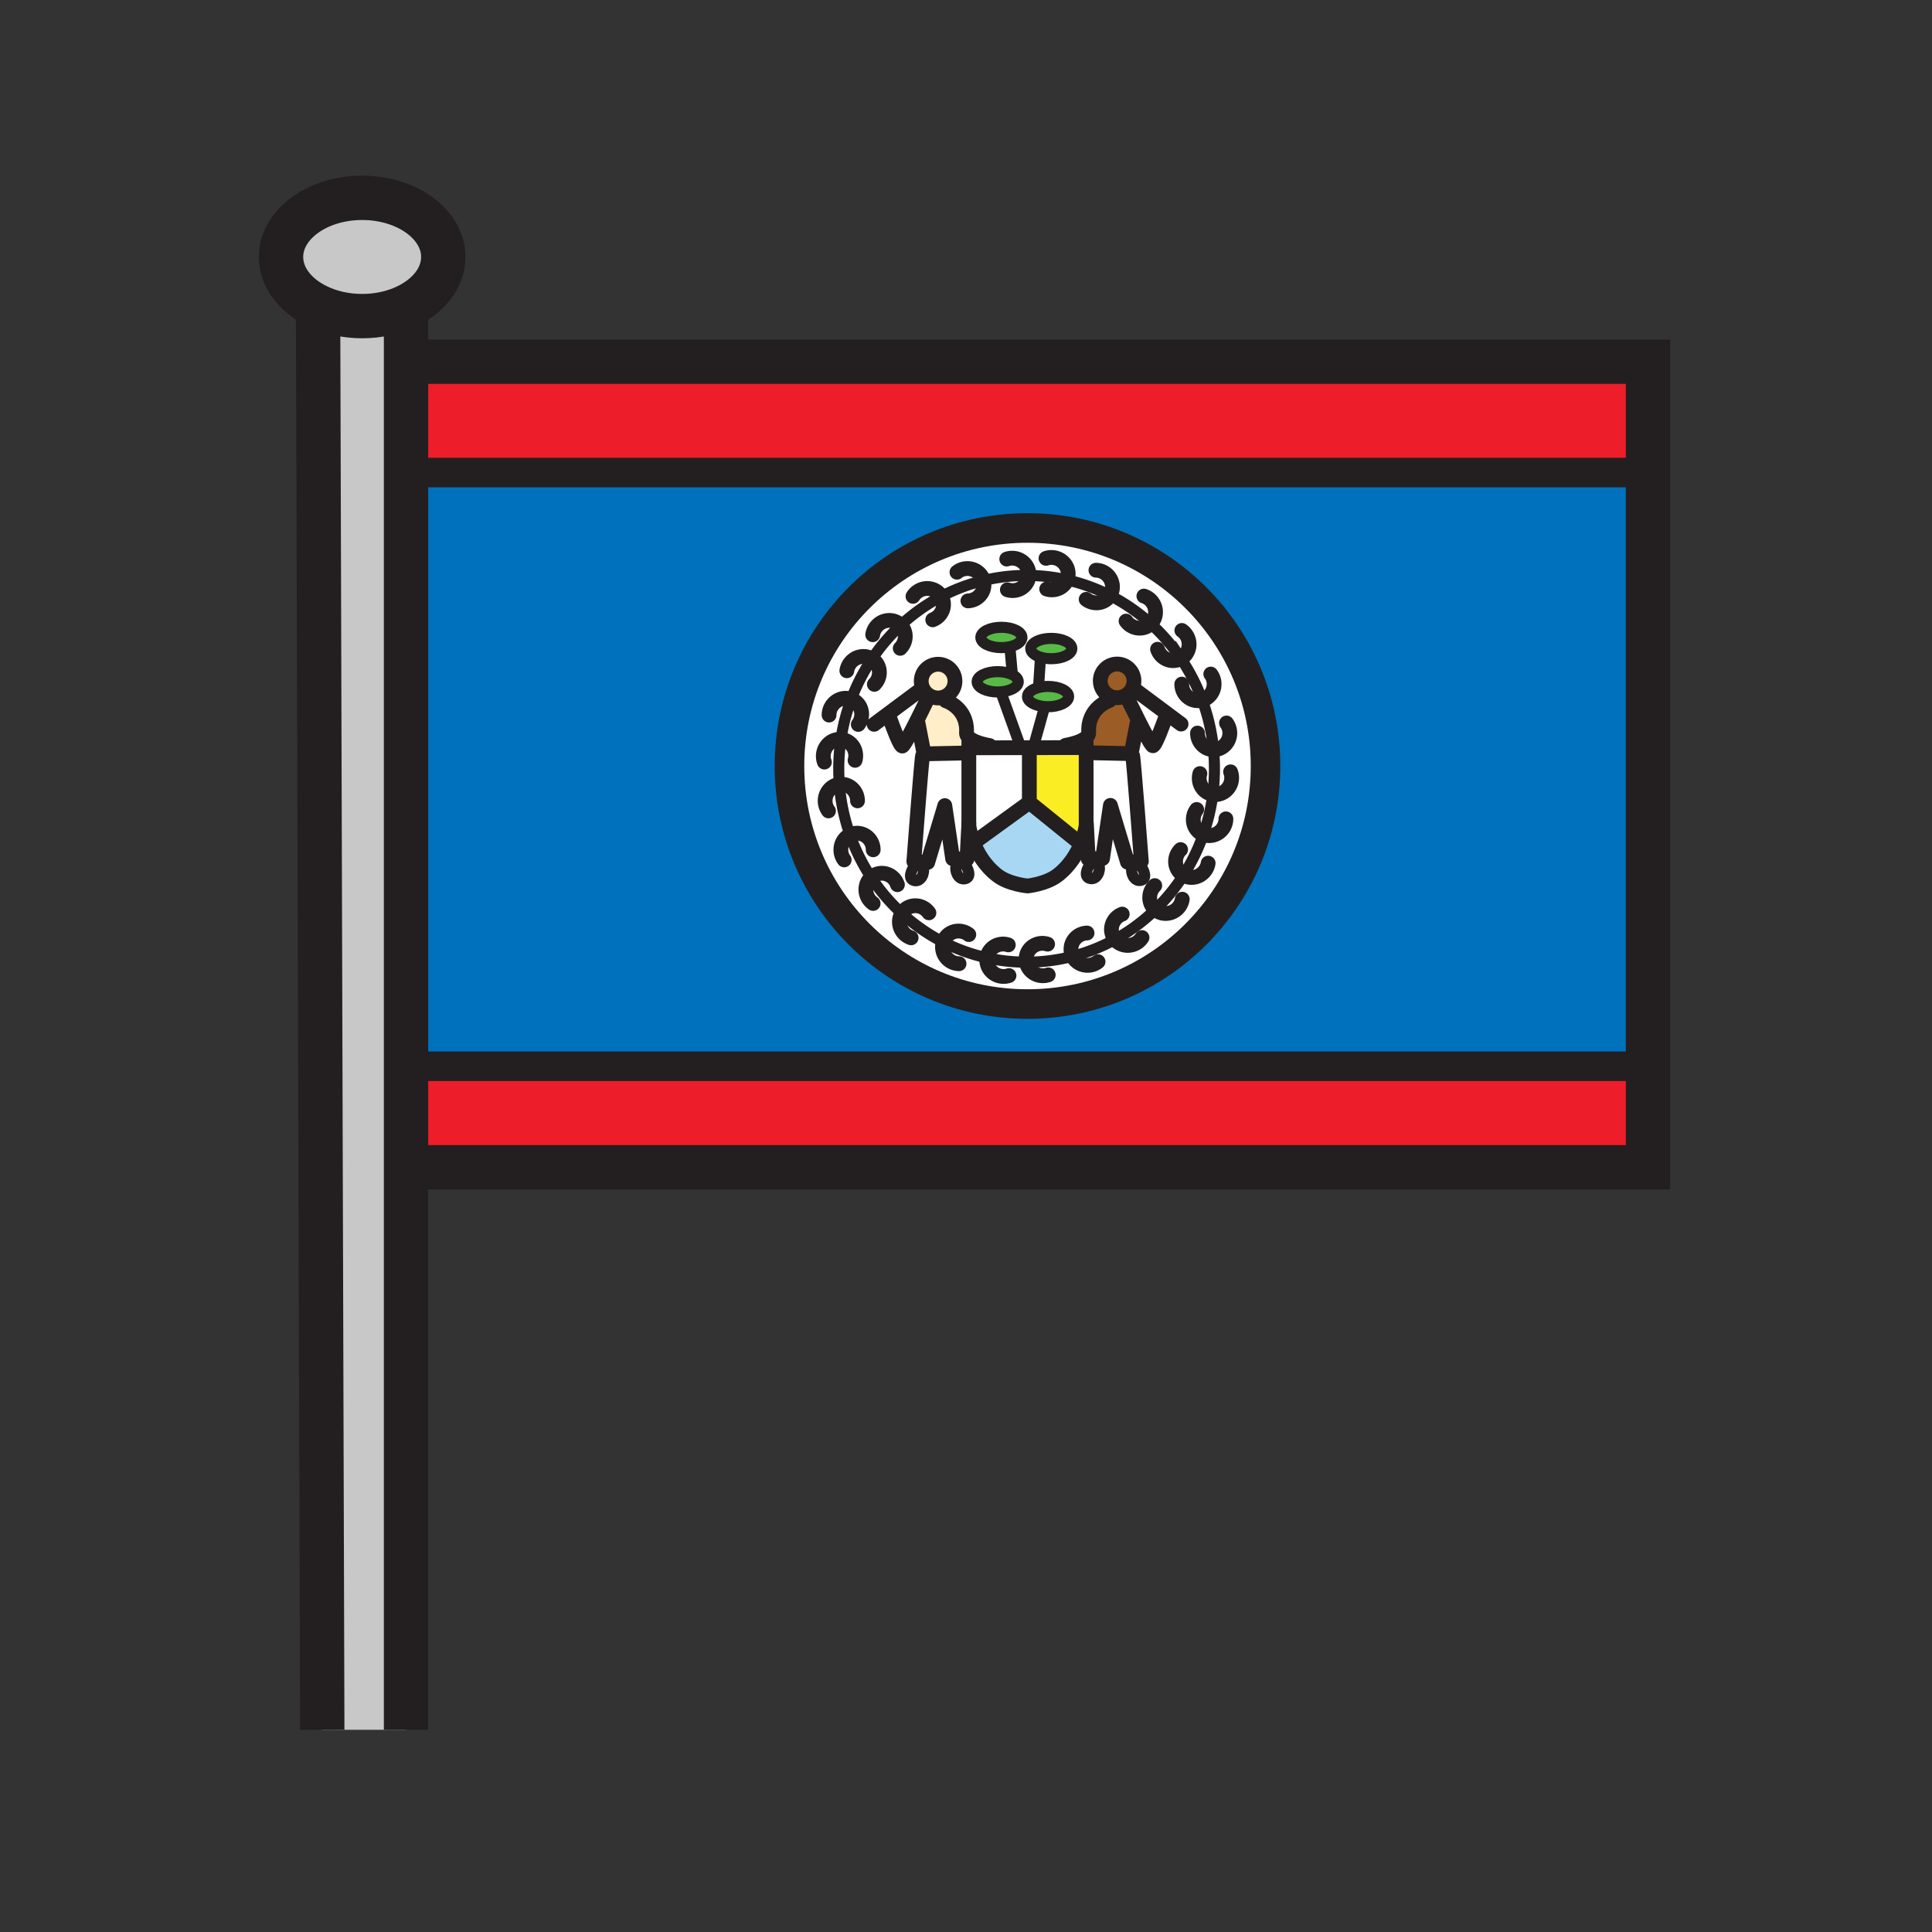
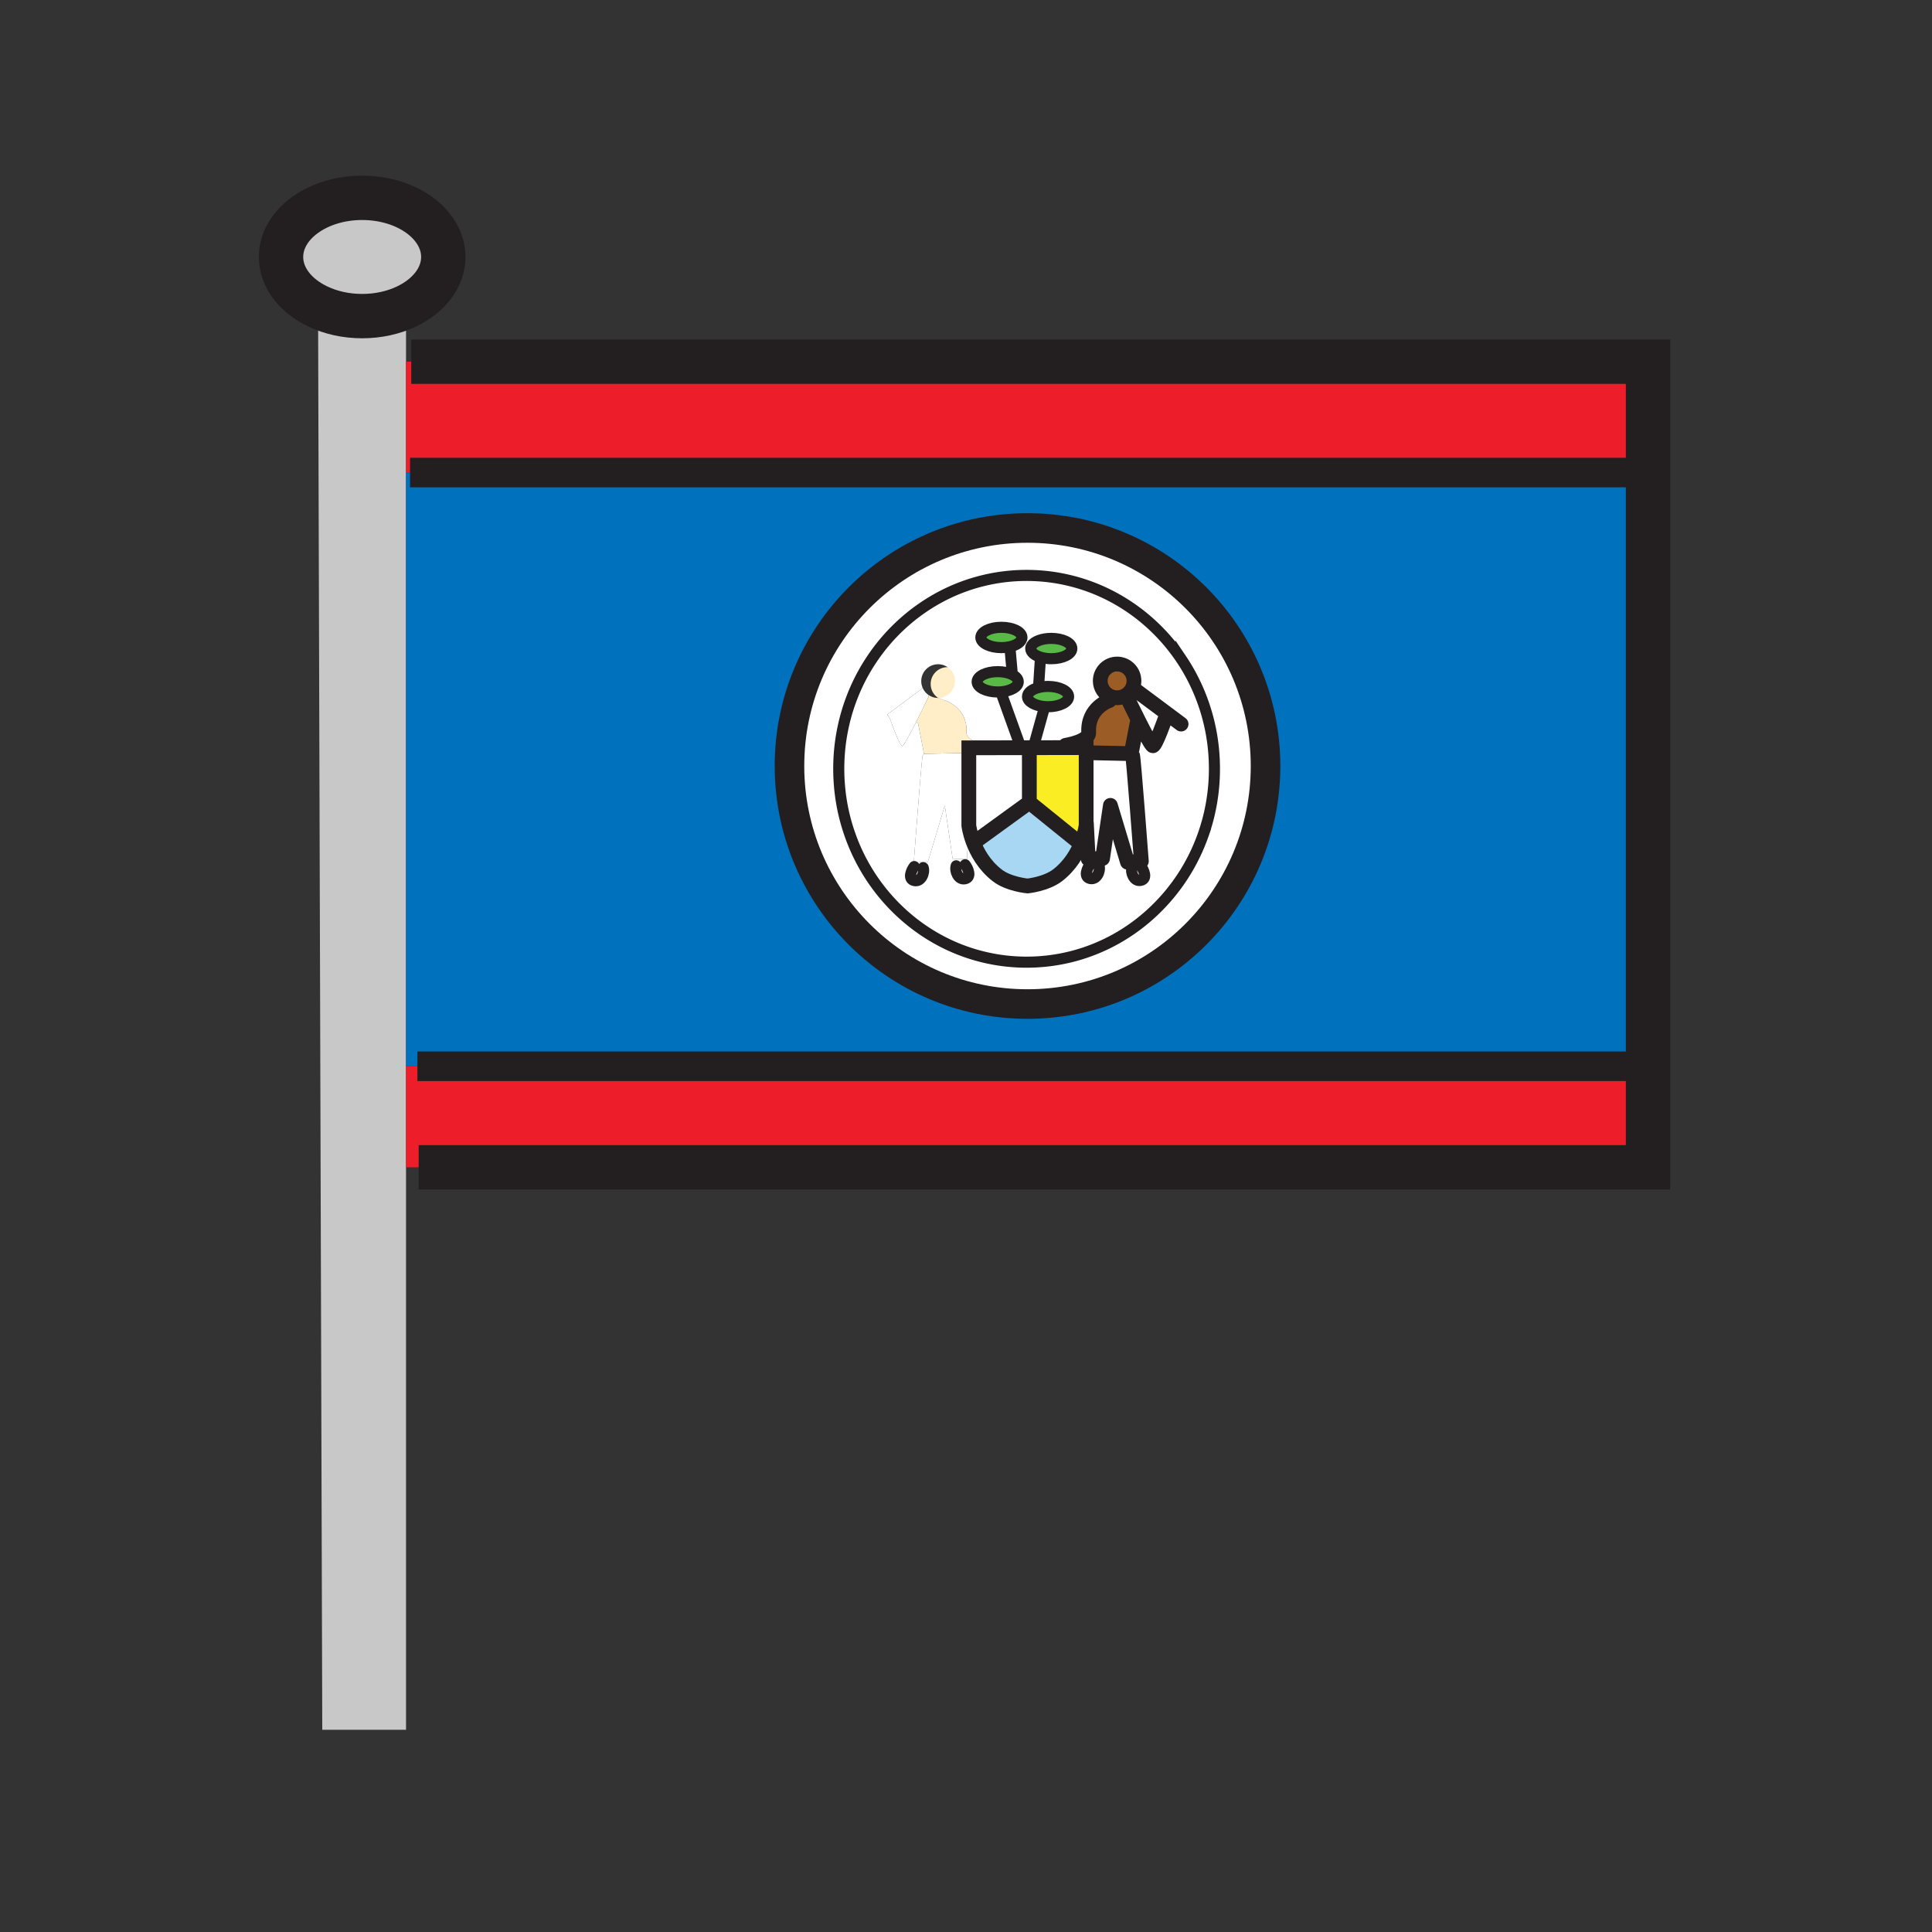
<svg xmlns="http://www.w3.org/2000/svg" width="850.394" height="850.394" viewBox="0 0 850.394 850.394" overflow="visible">
  <rect x="0" y="0" width="850.394" height="850.394" fill="#333333" stroke="none" />
  <path d="M408.75 306.61s-2.76 5.79-5.6 11.39c-2.66 5.26-5.4 10.37-5.99 10.37-1.22 0-5.49-12.2-5.49-12.2l-1.2-1.61 15.03-11.2.58-.67a7.523 7.523 0 0 0 2.69 3.26l-.02.66zM499.13 303.25l15.03 11.2-1.2 1.61s-4.28 12.2-5.5 12.2c-.58 0-3.32-5.11-5.979-10.37-2.841-5.6-5.601-11.38-5.601-11.38l-.63-.29c1.26-.68 2.3-1.73 2.99-2.99l.89.02zM502.38 379.1l-6.1.4-7.521-25.01-3.46 23.39-6.3.2-.81-15.66h-.11v-31.11h.51l19.32.41.609.81c.402.61 3.862 46.57 3.862 46.57zM426.44 331.42v31.1l-.811 15.66-6.31-.2-3.45-23.38-7.53 25-6.1-.4s3.46-45.95 3.87-46.56l.61-.82 19.31-.4h.411z" fill="#fff" />
  <path d="M426.44 329.16v2.26h-.41l-19.31.4-2.65-13.62-.92-.2c2.84-5.6 5.6-11.39 5.6-11.39l.02-.66c1.18.8 2.61 1.27 4.15 1.27l3.35 1.22s9.71 3.03 9.15 14.03c-.2 4.07 10.17 5.69 10.17 5.69v.98l-9.15.02z" fill="#ffeec8" />
-   <path d="M412.92 307.22c-1.54 0-2.97-.47-4.15-1.27a7.523 7.523 0 0 1-2.69-3.26 7.53 7.53 0 0 1-.58-2.89c0-4.1 3.32-7.42 7.42-7.42s7.42 3.32 7.42 7.42-3.32 7.42-7.42 7.42z" fill="#ffeec8" />
+   <path d="M412.92 307.22a7.523 7.523 0 0 1-2.69-3.26 7.53 7.53 0 0 1-.58-2.89c0-4.1 3.32-7.42 7.42-7.42s7.42 3.32 7.42 7.42-3.32 7.42-7.42 7.42z" fill="#ffeec8" />
  <path d="M495.88 306.51s2.76 5.78 5.601 11.38l-.931.21-2.64 13.62-19.32-.41h-.51v-2.25l-9.04.02v-1.02s10.37-1.63 10.16-5.69c-.55-11 9.149-14.03 9.149-14.03l.471-1.8c.89.37 1.859.58 2.89.58 1.28 0 2.49-.32 3.54-.9l.63.29z" fill="#9c5c25" />
  <path d="M499.13 299.7c0 1.28-.32 2.48-.89 3.53a7.482 7.482 0 0 1-2.99 2.99c-1.05.58-2.26.9-3.54.9-1.03 0-2-.21-2.89-.58a7.437 7.437 0 0 1-4.53-6.84c0-4.1 3.32-7.42 7.42-7.42s7.42 3.32 7.42 7.42z" fill="#9c5c25" />
  <path d="M453.08 329.11v24.06l-22.98 16.67-1.83.49c-1.5-4.03-1.829-7-1.829-7v-34.17l9.149-.02 13.42-.02 4.07-.01z" fill="#fff" />
  <path d="M478.08 362.42v.81s-.37 3.31-2.09 7.69l-1.771-.67-21.14-17.08v-24.06l2.03-.01 13.93-.02 9.04-.02v33.36z" fill="#fbed24" />
  <path d="M474.22 370.25l1.771.67c-1.75 4.46-4.9 10.03-10.45 14.32-5.05 3.9-13.23 4.73-13.23 4.73s-8.279-.74-13.319-4.63c-5.851-4.51-9.03-10.44-10.721-15.01l1.83-.49 22.98-16.67 21.139 17.08z" fill="#a8d7f4" />
  <path d="M455.11 327.96v1.14l-2.03.01-4.07.01v-.96l-8.34-23.18-.04-.46c4.29-.35 7.57-2.19 7.57-4.42 0-1.28-1.09-2.44-2.84-3.25l.189-.41-1.01-11.38-.09-.39c1.56-.34 2.88-.89 3.83-1.58l5.81 1.04c-.27.42-.41.87-.41 1.33 0 1.64 1.771 3.07 4.41 3.84l-.13.43-.82 12.61.07.29c-2.94.73-4.95 2.24-4.95 3.98 0 2.19 3.19 4.01 7.391 4.39l-.07.9-4.47 16.06z" fill="#fff" />
  <path d="M448.2 300.1c0 2.23-3.28 4.07-7.57 4.42-.479.04-.979.06-1.479.06-5 0-9.051-2-9.051-4.48 0-2.47 4.051-4.47 9.051-4.47 2.399 0 4.59.46 6.21 1.22 1.749.81 2.839 1.97 2.839 3.25zM449.82 280.58c0 .93-.57 1.79-1.54 2.51-.95.69-2.271 1.24-3.83 1.58-1.12.25-2.37.39-3.681.39-4.989 0-9.039-2-9.039-4.48 0-2.47 4.05-4.47 9.039-4.47 5.001 0 9.051 2 9.051 4.47zM461.31 302.14c4.99 0 9.051 2 9.051 4.47 0 2.47-4.061 4.47-9.051 4.47-.569 0-1.119-.03-1.659-.08-4.2-.38-7.391-2.2-7.391-4.39 0-1.74 2.01-3.25 4.95-3.98 1.23-.31 2.63-.49 4.1-.49zM462.73 280.99c5 0 9.05 2 9.05 4.47 0 2.48-4.05 4.48-9.05 4.48-1.69 0-3.28-.23-4.641-.64-2.64-.77-4.41-2.2-4.41-3.84 0-.46.141-.91.41-1.33 1.151-1.82 4.591-3.14 8.641-3.14z" fill="#58b947" />
  <path d="M390.47 314.56l1.2 1.61s4.27 12.2 5.49 12.2c.59 0 3.33-5.11 5.99-10.37l.92.2 2.65 13.62-.61.82c-.41.61-3.87 46.56-3.87 46.56l6.1.4 7.53-25 3.45 23.38 6.31.2.811-15.66v.81s.329 2.97 1.829 7c1.69 4.57 4.87 10.5 10.721 15.01 5.04 3.89 13.319 4.63 13.319 4.63s8.181-.83 13.23-4.73c5.55-4.29 8.7-9.86 10.45-14.32 1.72-4.38 2.09-7.69 2.09-7.69v-.81h.11l.81 15.66 6.3-.2 3.46-23.39 7.521 25.01 6.1-.4s-3.46-45.96-3.86-46.57l-.609-.81 2.64-13.62.931-.21c2.659 5.26 5.399 10.37 5.979 10.37 1.22 0 5.5-12.2 5.5-12.2l1.2-1.61-15.03-11.2-.89-.02c.569-1.05.89-2.25.89-3.53 0-4.1-3.32-7.42-7.42-7.42s-7.42 3.32-7.42 7.42c0 3.07 1.87 5.71 4.53 6.84l-.471 1.8s-9.699 3.03-9.149 14.03c.21 4.06-10.16 5.69-10.16 5.69v1.02l-13.93.02v-1.14l4.47-16.06.07-.9c.54.05 1.09.08 1.659.08 4.99 0 9.051-2 9.051-4.47 0-2.47-4.061-4.47-9.051-4.47-1.47 0-2.869.18-4.1.49l-.07-.29.82-12.61.13-.43c1.36.41 2.95.64 4.641.64 5 0 9.05-2 9.05-4.48 0-2.47-4.05-4.47-9.05-4.47-4.051 0-7.49 1.32-8.641 3.14l-5.81-1.04c.97-.72 1.54-1.58 1.54-2.51 0-2.47-4.051-4.47-9.051-4.47-4.989 0-9.039 2-9.039 4.47 0 2.48 4.05 4.48 9.039 4.48 1.311 0 2.561-.14 3.681-.39l.09.39 1.01 11.38-.189.41c-1.62-.76-3.811-1.22-6.21-1.22-5 0-9.051 2-9.051 4.47 0 2.48 4.051 4.48 9.051 4.48.5 0 1-.02 1.479-.06l.04.46 8.34 23.18v.96l-13.42.02v-.98s-10.37-1.62-10.17-5.69c.56-11-9.15-14.03-9.15-14.03l-3.35-1.22c4.1 0 7.42-3.32 7.42-7.42s-3.32-7.42-7.42-7.42-7.42 3.32-7.42 7.42c0 1.02.21 2 .58 2.89l-.58.67-15.031 11.2zm6.02-39.36a83.28 83.28 0 0 1 17.85-12.67 80.44 80.44 0 0 1 18.53-6.99c6.1-1.48 12.46-2.26 19-2.26.34 0 .68 0 1.01.01 5.76.07 11.37.74 16.78 1.97 6.64 1.5 12.99 3.82 18.92 6.85a82.797 82.797 0 0 1 17.93 12.41c5.01 4.54 9.48 9.7 13.3 15.36a85.535 85.535 0 0 1 9.36 18.27 86.21 86.21 0 0 1 4.98 21.83c.27 2.77.399 5.57.399 8.41 0 3.82-.24 7.58-.72 11.27-.78 6.12-2.2 12.03-4.18 17.66a85.498 85.498 0 0 1-8.75 17.94 85.033 85.033 0 0 1-12.4 15.14 82.773 82.773 0 0 1-17.71 13.11 80.512 80.512 0 0 1-18.64 7.42 80.799 80.799 0 0 1-20.28 2.58h-.12c-5.95-.01-11.75-.66-17.34-1.91a80.167 80.167 0 0 1-19.23-6.91 82.643 82.643 0 0 1-18.24-12.69c-5.1-4.66-9.63-9.97-13.48-15.79a85.475 85.475 0 0 1-9.31-18.73 86.065 86.065 0 0 1-4.69-22.23c-.18-2.26-.27-4.55-.27-6.86 0-4.4.32-8.72.95-12.94.91-6.13 2.45-12.04 4.56-17.67a85.047 85.047 0 0 1 9.13-17.75 84.457 84.457 0 0 1 12.661-14.83z" fill="#fff" />
  <path d="M396.94 402c5.48 5.02 11.6 9.3 18.24 12.69a80.167 80.167 0 0 0 19.23 6.91c5.59 1.25 11.39 1.9 17.34 1.91h.12c7 0 13.79-.9 20.28-2.58 6.56-1.7 12.81-4.21 18.64-7.42a82.773 82.773 0 0 0 17.71-13.11c4.68-4.53 8.85-9.61 12.4-15.14a85.498 85.498 0 0 0 8.75-17.94 86.092 86.092 0 0 0 4.18-17.66c.479-3.69.72-7.45.72-11.27 0-2.84-.13-5.64-.399-8.41a86.296 86.296 0 0 0-4.98-21.83 85.58 85.58 0 0 0-9.36-18.27 84.545 84.545 0 0 0-13.3-15.36 82.773 82.773 0 0 0-17.93-12.41 80.633 80.633 0 0 0-18.92-6.85 79.988 79.988 0 0 0-16.78-1.97c-.33-.01-.67-.01-1.01-.01-6.54 0-12.9.78-19 2.26a80.424 80.424 0 0 0-18.53 6.99 83.28 83.28 0 0 0-17.85 12.67 84.409 84.409 0 0 0-12.66 14.83 85.047 85.047 0 0 0-9.13 17.75 86.498 86.498 0 0 0-4.56 17.67c-.63 4.22-.95 8.54-.95 12.94 0 2.31.09 4.6.27 6.86.59 7.75 2.2 15.2 4.69 22.23a85.475 85.475 0 0 0 9.31 18.73A84.602 84.602 0 0 0 396.94 402zm55.33-169.6c57.86 0 104.771 46.9 104.771 104.77 0 57.86-46.91 104.771-104.771 104.771-57.859 0-104.77-46.911-104.77-104.771 0-57.87 46.91-104.77 104.77-104.77z" fill="#fff" />
  <path d="M178.72 513.8v247.59h-36.87L140 134.95c5.59 2.65 12.25 4.19 19.41 4.19 7.12 0 13.75-1.52 19.31-4.14V513.8z" fill="#c8c8c8" />
  <path fill="#ed1e29" d="M725.39 469.33v44.47H178.72v-44.47h5.01zM725.39 159.2V208H178.72v-48.8h2.3z" />
  <path d="M725.39 208v261.33H178.72V208h546.67zM557.04 337.17c0-57.87-46.91-104.77-104.771-104.77-57.859 0-104.77 46.9-104.77 104.77 0 57.86 46.91 104.771 104.77 104.771C510.13 441.94 557.04 395.03 557.04 337.17z" fill="#0071bc" />
  <path d="M178.72 135c-5.56 2.62-12.19 4.14-19.31 4.14-7.16 0-13.82-1.54-19.41-4.19-9.81-4.63-16.3-12.69-16.3-21.84 0-14.37 15.99-26.03 35.71-26.03 19.73 0 35.71 11.66 35.71 26.03 0 9.19-6.53 17.26-16.4 21.89z" fill="#c8c8c8" />
  <g fill="none" stroke="#231f20">
    <path stroke-width="19.519" d="M181.02 159.2h544.37v354.6H184.28M140 134.95c-9.81-4.63-16.3-12.69-16.3-21.84 0-14.37 15.99-26.03 35.71-26.03 19.73 0 35.71 11.66 35.71 26.03 0 9.19-6.53 17.26-16.4 21.89-5.56 2.62-12.19 4.14-19.31 4.14-7.16 0-13.82-1.54-19.41-4.19z" />
-     <path stroke-width="19.519" d="M140 134v.95l1.85 626.44M178.72 133.31v628.08" />
    <path stroke-width="13.013" d="M180.48 208H725.4M183.73 469.33h544.92M557.04 337.17c0 57.86-46.91 104.771-104.771 104.771-57.859 0-104.77-46.911-104.77-104.771 0-57.87 46.91-104.77 104.77-104.77 57.861 0 104.771 46.9 104.771 104.77z" />
    <path d="M534.15 329.98c.27 2.77.399 5.57.399 8.41 0 3.82-.24 7.58-.72 11.27-.78 6.12-2.2 12.03-4.18 17.66a85.498 85.498 0 0 1-8.75 17.94 85.033 85.033 0 0 1-12.4 15.14 82.773 82.773 0 0 1-17.71 13.11 80.512 80.512 0 0 1-18.64 7.42 80.799 80.799 0 0 1-20.28 2.58h-.12c-5.95-.01-11.75-.66-17.34-1.91a80.167 80.167 0 0 1-19.23-6.91 82.643 82.643 0 0 1-18.24-12.69c-5.1-4.66-9.63-9.97-13.48-15.79a85.475 85.475 0 0 1-9.31-18.73 86.065 86.065 0 0 1-4.69-22.23c-.18-2.26-.27-4.55-.27-6.86 0-4.4.32-8.72.95-12.94.91-6.13 2.45-12.04 4.56-17.67a85.047 85.047 0 0 1 9.13-17.75c3.65-5.44 7.9-10.41 12.66-14.83a83.28 83.28 0 0 1 17.85-12.67 80.44 80.44 0 0 1 18.53-6.99c6.1-1.48 12.46-2.26 19-2.26.34 0 .68 0 1.01.01 5.76.07 11.37.74 16.78 1.97 6.64 1.5 12.99 3.82 18.92 6.85a82.797 82.797 0 0 1 17.93 12.41c5.01 4.54 9.48 9.7 13.3 15.36a85.535 85.535 0 0 1 9.36 18.27 86.168 86.168 0 0 1 4.981 21.83z" stroke-width="4.88" />
    <path d="M428.27 370.33c1.69 4.57 4.87 10.5 10.721 15.01 5.04 3.89 13.319 4.63 13.319 4.63s8.181-.83 13.23-4.73c5.55-4.29 8.7-9.86 10.45-14.32 1.72-4.38 2.09-7.69 2.09-7.69v-34.17l-9.04.02-13.93.02-2.03.01-4.07.01-13.42.02-9.149.02v34.17c-.001 0 .329 2.97 1.829 7z" stroke-width="6.506" />
    <path stroke-width="6.506" d="M453.08 328.98V353.17l-22.98 16.67M453.08 353.17l21.14 17.08" />
-     <path d="M364.67 356.93a7.364 7.364 0 0 1-1.47-4.43c0-3.73 2.73-6.82 6.26-7.25.28-.04.57-.06.86-.06 3.93 0 7.12 3.28 7.12 7.31M371.58 378.49a7.386 7.386 0 0 1-1.46-4.44c0-2.9 1.64-5.4 4.03-6.57.93-.47 1.97-.73 3.08-.73 3.93 0 7.12 3.27 7.12 7.3M384.32 397.67a7.378 7.378 0 0 1-2.8-3.74c-.96-2.85-.1-5.86 1.94-7.72a6.73 6.73 0 0 1 2.48-1.47c3.73-1.25 7.79.84 9.07 4.66M401.04 412.8c-1.47-.47-2.8-1.4-3.77-2.76-1.76-2.48-1.79-5.65-.33-8.04.47-.78 1.11-1.48 1.9-2.04 3.2-2.28 7.7-1.46 10.03 1.83M422.14 424.19a7.376 7.376 0 0 1-4.41-1.55c-2.51-1.94-3.44-5.15-2.55-7.95.23-.76.61-1.49 1.12-2.15 2.41-3.11 6.95-3.63 10.13-1.17M444.12 429.41c-1.46.5-3.09.54-4.67.03-3.44-1.11-5.521-4.47-5.04-7.84.05-.39.13-.78.26-1.17 1.22-3.74 5.311-5.78 9.14-4.53M362.87 335.44a7.35 7.35 0 0 1-.19-4.67c.97-3.4 4.14-5.58 7.46-5.32.46.03.92.11 1.38.24 3.78 1.08 5.95 5.1 4.85 8.98M364.92 314.75c0-1.54.49-3.1 1.49-4.43 1.99-2.65 5.39-3.6 8.29-2.54.63.23 1.23.55 1.79.97 3.14 2.37 3.72 6.9 1.3 10.12M372.75 295.24c.22-1.52.94-2.98 2.13-4.16 2.47-2.43 6.21-2.79 8.95-1.05.44.28.86.61 1.24 1 2.76 2.8 2.66 7.37-.21 10.19M384.13 279.38c.23-1.52.94-2.98 2.14-4.16 2.87-2.82 7.43-2.85 10.19-.05l.03.03c2.73 2.8 2.62 7.35-.24 10.17M401.86 262.49c.81-1.3 2.05-2.36 3.61-2.96 3.39-1.3 7.13.04 8.87 3 .19.33.36.67.5 1.04 1.4 3.67-.52 7.82-4.28 9.25M421.21 251.87c1.19-.97 2.71-1.55 4.38-1.61 3.46-.1 6.44 2.15 7.28 5.28.149.51.229 1.05.25 1.6.12 3.93-3.05 7.22-7.08 7.35M443.13 246.08c1.46-.5 3.08-.54 4.68-.03 3.221 1.05 5.24 4.07 5.07 7.24-.03.59-.14 1.19-.33 1.78-1.21 3.74-5.31 5.76-9.14 4.52M539.86 318.24a7.43 7.43 0 0 1 1.46 4.43c0 4.03-3.19 7.31-7.12 7.31h-.05c-3.9-.03-7.061-3.3-7.061-7.31M532.94 296.69a7.342 7.342 0 0 1 1.47 4.43c0 3.36-2.22 6.2-5.24 7.03-.6.18-1.229.27-1.88.27-3.93 0-7.12-3.27-7.12-7.3M520.21 277.5a7.49 7.49 0 0 1 2.8 3.74c1.13 3.38-.279 6.98-3.2 8.64-.38.22-.79.4-1.229.55-3.72 1.25-7.79-.84-9.07-4.66M503.49 262.37c1.46.47 2.79 1.4 3.76 2.76 2.12 2.99 1.74 6.97-.74 9.39-.25.25-.52.48-.819.69-3.21 2.28-7.71 1.46-10.04-1.83M482.39 250.98c1.53.02 3.08.53 4.4 1.55 3.02 2.34 3.75 6.51 1.79 9.58-.11.18-.23.35-.36.52-2.399 3.11-6.95 3.63-10.13 1.17M460.41 245.76c1.45-.5 3.08-.54 4.67-.03 3.84 1.24 5.97 5.28 4.77 9.02-.06.17-.119.34-.189.51-1.4 3.4-5.3 5.2-8.95 4.02M541.65 339.73a7.42 7.42 0 0 1 .199 4.67c-1.02 3.59-4.51 5.81-8.02 5.26-.28-.04-.55-.1-.82-.18-3.79-1.08-5.96-5.1-4.859-8.98M539.6 360.42c0 1.54-.489 3.1-1.489 4.43-2.03 2.7-5.53 3.64-8.46 2.47a6.725 6.725 0 0 1-1.61-.9c-3.15-2.37-3.72-6.9-1.31-10.12M531.78 379.93c-.23 1.52-.95 2.98-2.141 4.16-2.409 2.37-6.01 2.77-8.739 1.17a6.658 6.658 0 0 1-1.45-1.12c-2.76-2.8-2.66-7.37.21-10.19M520.39 395.79a7.34 7.34 0 0 1-2.14 4.16c-2.72 2.67-6.96 2.84-9.75.45-.15-.12-.3-.26-.44-.4-2.76-2.8-2.649-7.37.221-10.19M502.67 412.68a7.348 7.348 0 0 1-3.62 2.96c-3.04 1.16-6.359.21-8.26-2.13-.46-.56-.83-1.2-1.1-1.91-1.41-3.67.51-7.82 4.27-9.25M483.32 423.3c-1.2.97-2.721 1.55-4.391 1.61-2.96.09-5.56-1.55-6.779-3.98-.45-.87-.71-1.86-.74-2.9-.12-3.93 3.05-7.22 7.07-7.35M461.39 429.1c-1.449.49-3.08.53-4.67.021-2.67-.87-4.51-3.09-4.97-5.61-.21-1.11-.15-2.27.22-3.41 1.21-3.74 5.311-5.76 9.141-4.52M406.08 302.69a7.53 7.53 0 0 1-.58-2.89c0-4.1 3.32-7.42 7.42-7.42s7.42 3.32 7.42 7.42-3.32 7.42-7.42 7.42c-1.54 0-2.97-.47-4.15-1.27a7.523 7.523 0 0 1-2.69-3.26zM408.75 306.61s-2.76 5.79-5.6 11.39c-2.66 5.26-5.4 10.37-5.99 10.37-1.22 0-5.49-12.2-5.49-12.2M416.27 308.44s9.71 3.03 9.15 14.03c-.2 4.07 10.17 5.69 10.17 5.69M404.07 318.2l2.65 13.62 19.31-.4M384.76 318.81l5.71-4.25 15.03-11.2M406.11 332.64c-.41.61-3.87 46.56-3.87 46.56l6.1.4 7.53-25 3.45 23.38 6.31.2.811-15.66" stroke-width="6.506" stroke-linecap="round" stroke-linejoin="round" />
    <path d="M402.4 381.43c-1.16 1.46-3.05 5.55.12 6.19 2.95.59 4.59-3.45 3.84-5.71M424.84 380.62c1.15 1.46 3.05 5.55-.12 6.19-2.95.59-4.59-3.46-3.84-5.71" stroke-width="4.88" stroke-linecap="round" stroke-linejoin="round" />
    <path d="M498.24 303.23c.569-1.05.89-2.25.89-3.53 0-4.1-3.32-7.42-7.42-7.42s-7.42 3.32-7.42 7.42c0 3.07 1.87 5.71 4.53 6.84.89.37 1.859.58 2.89.58 1.28 0 2.49-.32 3.54-.9 1.26-.68 2.3-1.73 2.99-2.99zM495.88 306.51s2.76 5.78 5.601 11.38c2.659 5.26 5.399 10.37 5.979 10.37 1.22 0 5.5-12.2 5.5-12.2M488.35 308.34s-9.699 3.03-9.149 14.03c.21 4.06-10.16 5.69-10.16 5.69M500.55 318.1l-2.64 13.62-19.32-.41M519.87 318.71l-5.71-4.26-15.03-11.2M498.52 332.53c.4.61 3.86 46.57 3.86 46.57l-6.1.4-7.521-25.01-3.46 23.39-6.3.2-.81-15.66" stroke-width="6.506" stroke-linecap="round" stroke-linejoin="round" />
    <path d="M502.23 381.33c1.159 1.46 3.05 5.55-.131 6.19-2.949.59-4.59-3.46-3.84-5.71M479.78 380.52c-1.15 1.46-3.04 5.55.12 6.19 2.96.59 4.6-3.46 3.85-5.71M444.45 284.67c-1.12.25-2.37.39-3.681.39-4.989 0-9.039-2-9.039-4.48 0-2.47 4.05-4.47 9.039-4.47 5 0 9.051 2 9.051 4.47 0 .93-.57 1.79-1.54 2.51-.95.69-2.27 1.24-3.83 1.58zM454.09 284.13c1.15-1.82 4.59-3.14 8.641-3.14 5 0 9.05 2 9.05 4.47 0 2.48-4.05 4.48-9.05 4.48-1.69 0-3.28-.23-4.641-.64-2.64-.77-4.41-2.2-4.41-3.84 0-.46.14-.91.41-1.33zM457.21 302.63c1.23-.31 2.63-.49 4.1-.49 4.99 0 9.051 2 9.051 4.47 0 2.47-4.061 4.47-9.051 4.47-.569 0-1.119-.03-1.659-.08-4.2-.38-7.391-2.2-7.391-4.39 0-1.74 2.01-3.25 4.95-3.98zM445.36 296.85c1.75.81 2.84 1.97 2.84 3.25 0 2.23-3.28 4.07-7.57 4.42-.479.04-.979.06-1.479.06-5 0-9.051-2-9.051-4.48 0-2.47 4.051-4.47 9.051-4.47 2.399 0 4.589.46 6.209 1.22zM440.67 304.98l8.34 23.18M445.55 296.44l-1.01-11.38M457.96 289.73l-.82 12.61M459.58 311.9l-4.47 16.06" stroke-width="4.88" stroke-linecap="round" stroke-linejoin="round" />
  </g>
  <path fill="none" d="M0 0h850.394v850.394H0z" />
</svg>